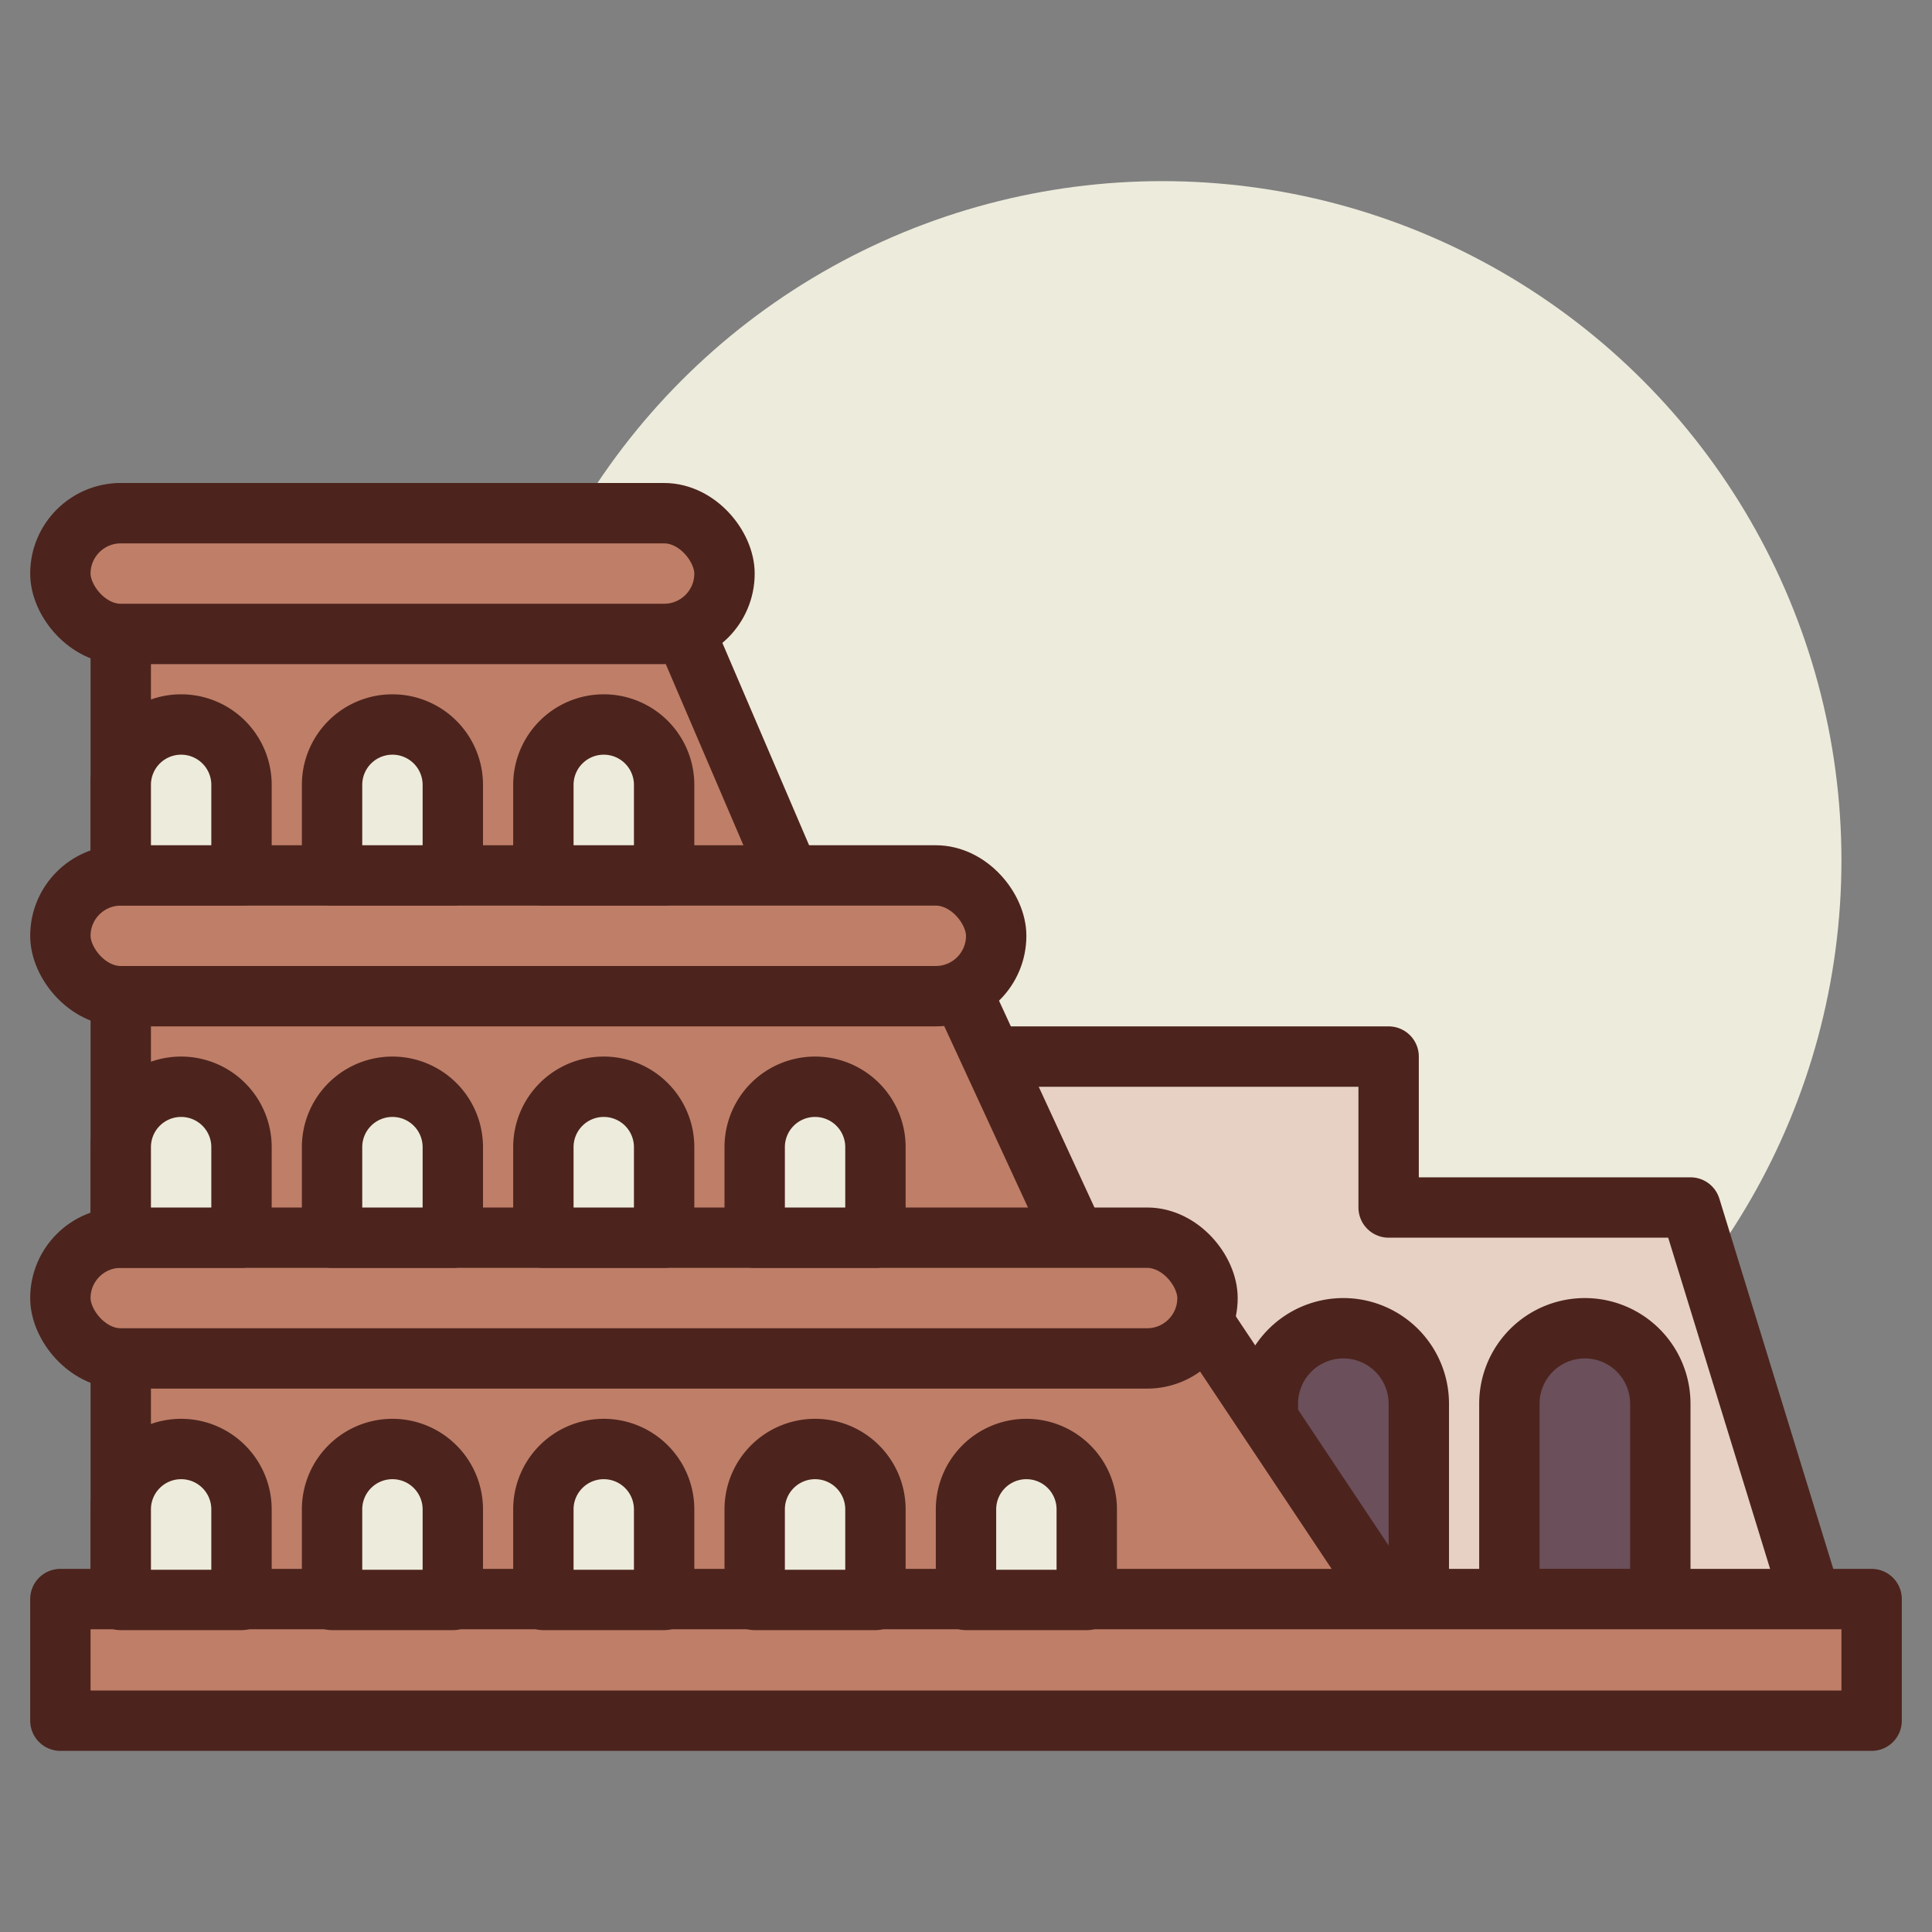
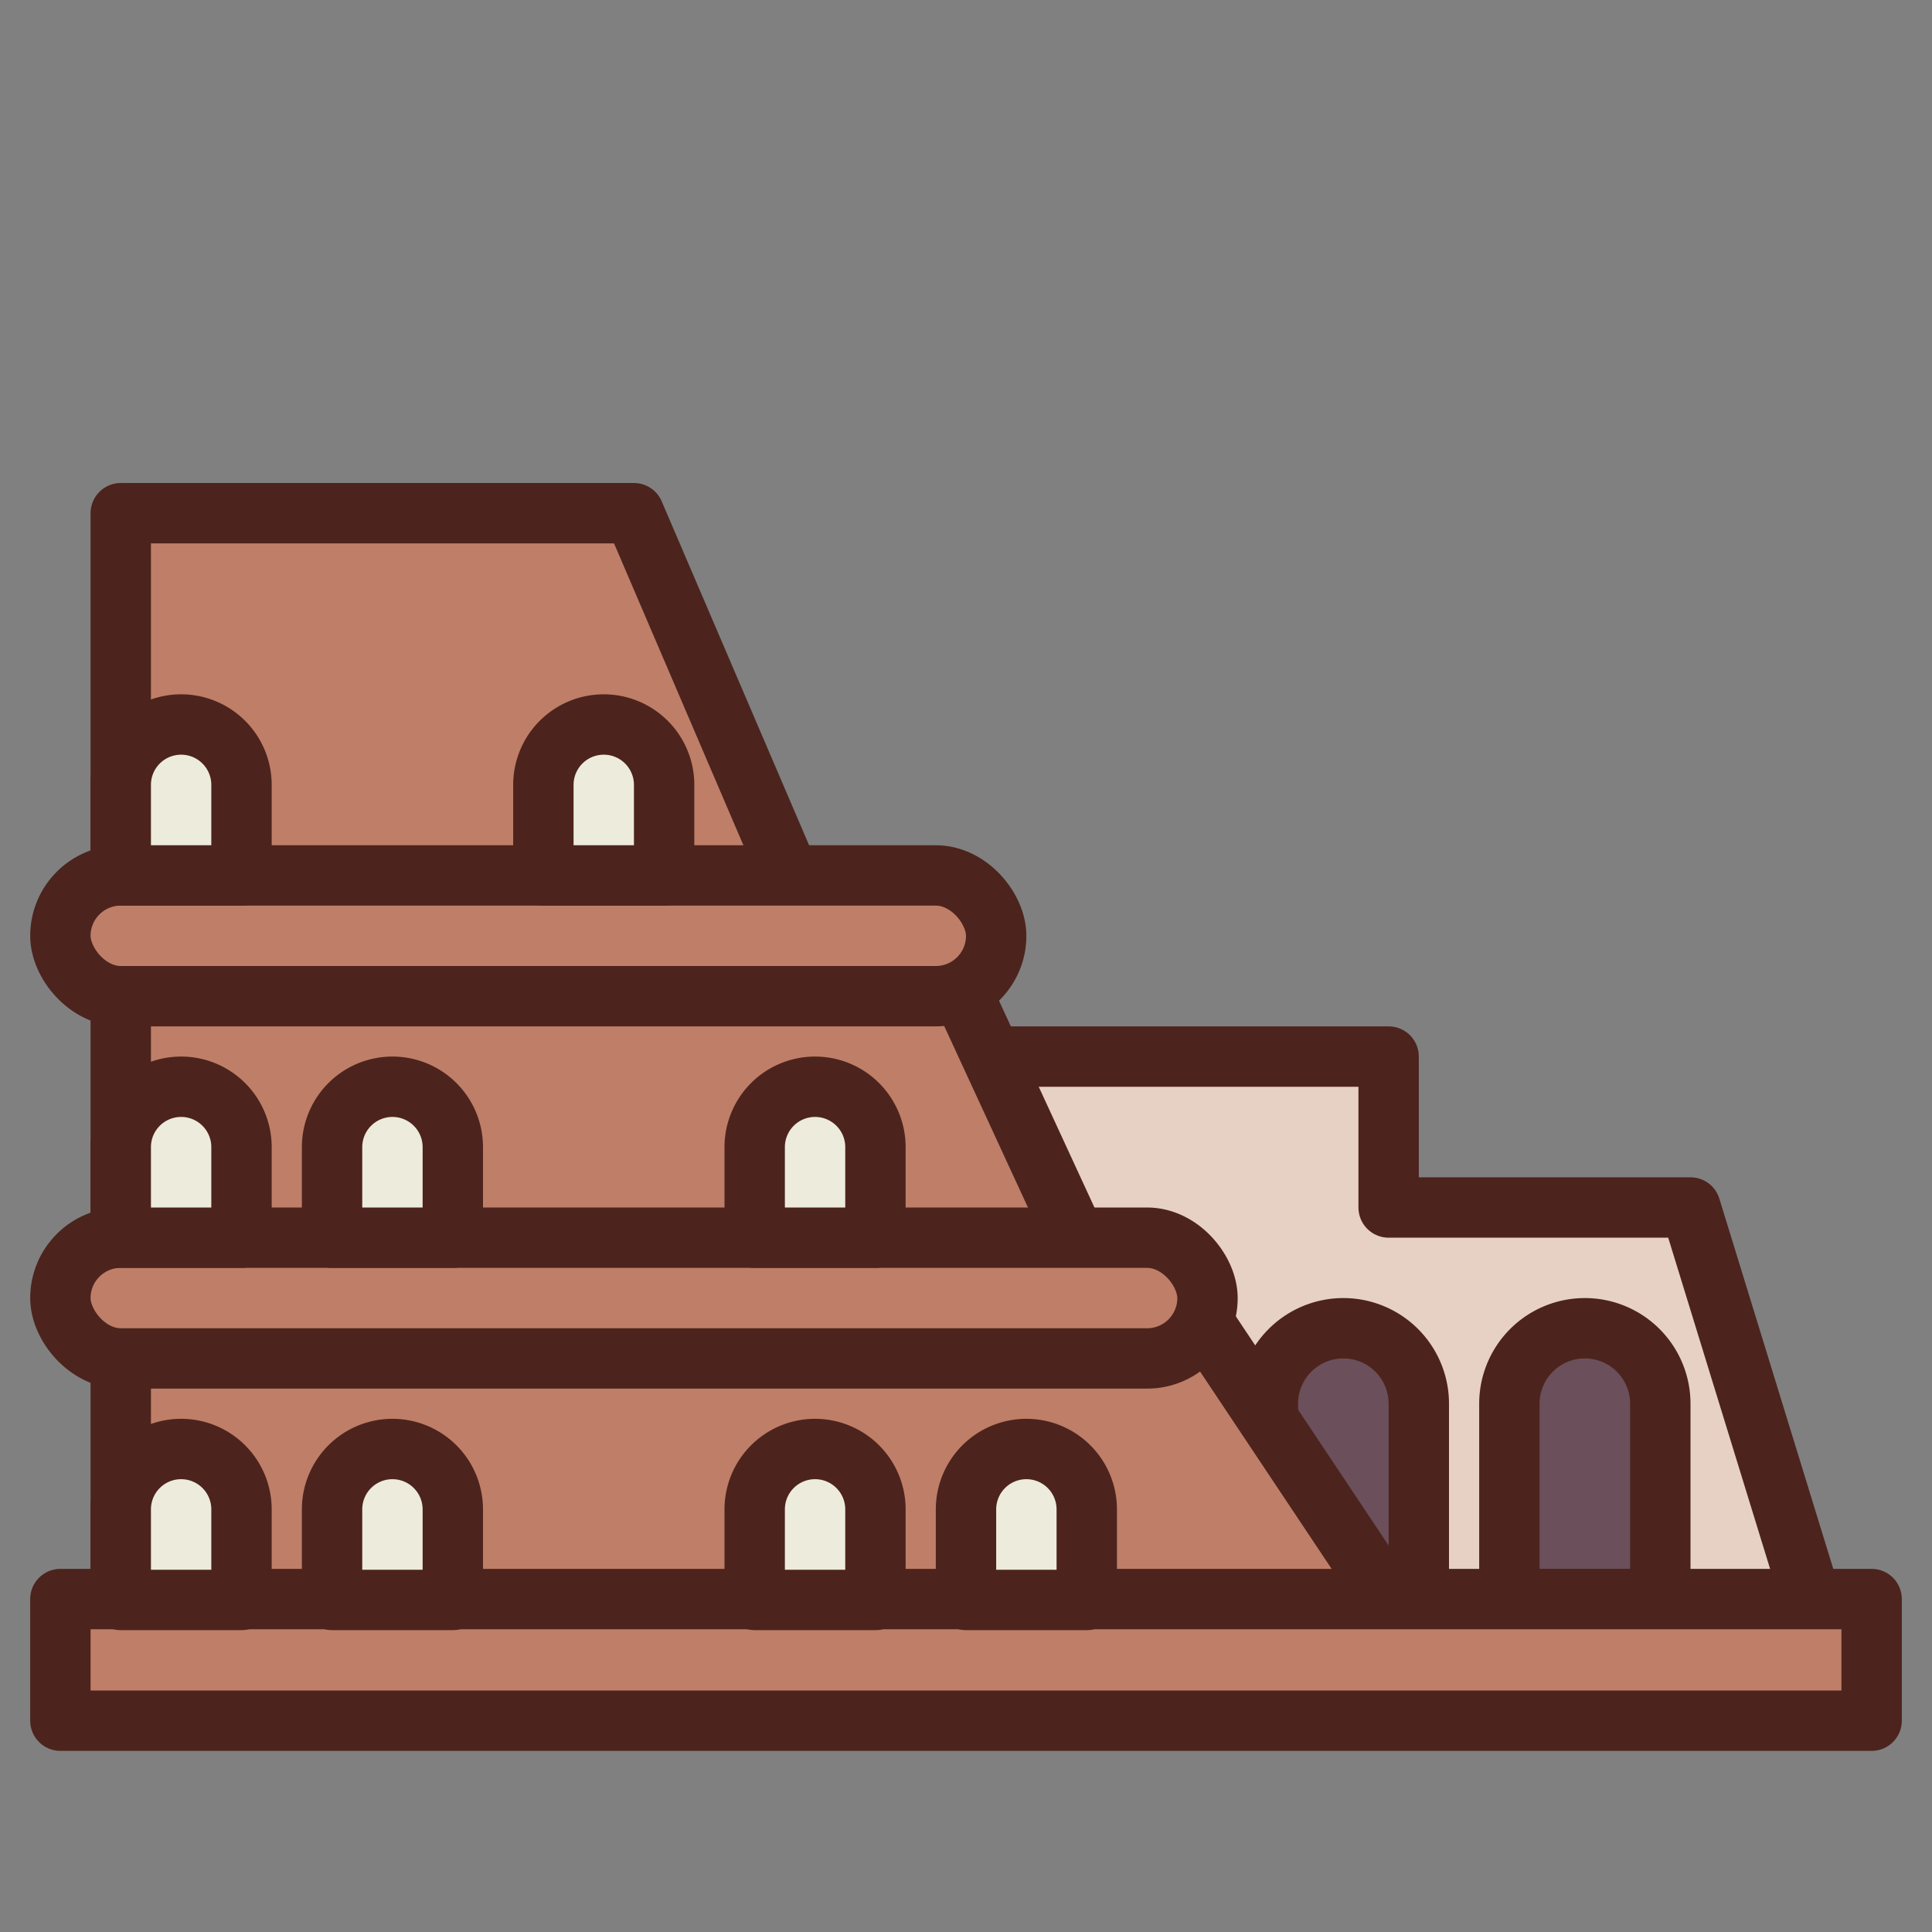
<svg xmlns="http://www.w3.org/2000/svg" version="1.1" width="800px" height="800px">
  <rect width="100%" height="100%" fill="#808080" stroke="none" />
  <svg width="800px" height="800px" viewBox="0 0 64 64">
    <title> rome</title>
    <g id="SvgjsG1001" data-name=" rome">
-       <circle cx="38.5" cy="28.5" r="22.5" style="fill:#edebdc" />
      <polygon points="31 35 46 35 46 40 56 40 60 53 31 53 31 35" style="fill:#e7d1c4;stroke:#4c241d;stroke-linecap:round;stroke-linejoin:round;stroke-width:2px" />
      <path d="M44.5,44h0A2.5,2.5,0,0,1,47,46.5v6.471a0,0,0,0,1,0,0H42a0,0,0,0,1,0,0V46.5A2.5,2.5,0,0,1,44.5,44Z" style="fill:#6b4f5b;stroke:#4c241d;stroke-linecap:round;stroke-linejoin:round;stroke-width:2px" />
      <path d="M52.5,44h0A2.5,2.5,0,0,1,55,46.5v6.471a0,0,0,0,1,0,0H50a0,0,0,0,1,0,0V46.5A2.5,2.5,0,0,1,52.5,44Z" style="fill:#6b4f5b;stroke:#4c241d;stroke-linecap:round;stroke-linejoin:round;stroke-width:2px" />
      <polygon points="46 53 40 44 37 44 31 31 27 31 21 17 4 17 4 53 46 53" style="fill:#bf7e68;stroke:#4c241d;stroke-linecap:round;stroke-linejoin:round;stroke-width:2px" />
-       <rect x="2" y="17" width="22" height="4" rx="2" ry="2" style="fill:#bf7e68;stroke:#4c241d;stroke-linecap:round;stroke-linejoin:round;stroke-width:2px" />
      <rect x="2" y="29" width="31" height="4" rx="2" ry="2" style="fill:#bf7e68;stroke:#4c241d;stroke-linecap:round;stroke-linejoin:round;stroke-width:2px" />
      <rect x="2" y="41" width="38" height="4" rx="2" ry="2" style="fill:#bf7e68;stroke:#4c241d;stroke-linecap:round;stroke-linejoin:round;stroke-width:2px" />
      <rect x="2" y="52.971" width="60" height="4.029" style="fill:#bf7e68;stroke:#4c241d;stroke-linecap:round;stroke-linejoin:round;stroke-width:2px" />
      <path d="M6,24H6a2,2,0,0,1,2,2v3a0,0,0,0,1,0,0H4a0,0,0,0,1,0,0V26A2,2,0,0,1,6,24Z" style="fill:#edebdc;stroke:#4c241d;stroke-linecap:round;stroke-linejoin:round;stroke-width:2px" />
-       <path d="M13,24h0a2,2,0,0,1,2,2v3a0,0,0,0,1,0,0H11a0,0,0,0,1,0,0V26A2,2,0,0,1,13,24Z" style="fill:#edebdc;stroke:#4c241d;stroke-linecap:round;stroke-linejoin:round;stroke-width:2px" />
      <path d="M20,24h0a2,2,0,0,1,2,2v3a0,0,0,0,1,0,0H18a0,0,0,0,1,0,0V26A2,2,0,0,1,20,24Z" style="fill:#edebdc;stroke:#4c241d;stroke-linecap:round;stroke-linejoin:round;stroke-width:2px" />
      <path d="M6,36H6a2,2,0,0,1,2,2v3a0,0,0,0,1,0,0H4a0,0,0,0,1,0,0V38A2,2,0,0,1,6,36Z" style="fill:#edebdc;stroke:#4c241d;stroke-linecap:round;stroke-linejoin:round;stroke-width:2px" />
      <path d="M13,36h0a2,2,0,0,1,2,2v3a0,0,0,0,1,0,0H11a0,0,0,0,1,0,0V38A2,2,0,0,1,13,36Z" style="fill:#edebdc;stroke:#4c241d;stroke-linecap:round;stroke-linejoin:round;stroke-width:2px" />
-       <path d="M20,36h0a2,2,0,0,1,2,2v3a0,0,0,0,1,0,0H18a0,0,0,0,1,0,0V38A2,2,0,0,1,20,36Z" style="fill:#edebdc;stroke:#4c241d;stroke-linecap:round;stroke-linejoin:round;stroke-width:2px" />
      <path d="M27,36h0a2,2,0,0,1,2,2v3a0,0,0,0,1,0,0H25a0,0,0,0,1,0,0V38A2,2,0,0,1,27,36Z" style="fill:#edebdc;stroke:#4c241d;stroke-linecap:round;stroke-linejoin:round;stroke-width:2px" />
      <path d="M6,48H6a2,2,0,0,1,2,2v3a0,0,0,0,1,0,0H4a0,0,0,0,1,0,0V50A2,2,0,0,1,6,48Z" style="fill:#edebdc;stroke:#4c241d;stroke-linecap:round;stroke-linejoin:round;stroke-width:2px" />
      <path d="M13,48h0a2,2,0,0,1,2,2v3a0,0,0,0,1,0,0H11a0,0,0,0,1,0,0V50A2,2,0,0,1,13,48Z" style="fill:#edebdc;stroke:#4c241d;stroke-linecap:round;stroke-linejoin:round;stroke-width:2px" />
-       <path d="M20,48h0a2,2,0,0,1,2,2v3a0,0,0,0,1,0,0H18a0,0,0,0,1,0,0V50A2,2,0,0,1,20,48Z" style="fill:#edebdc;stroke:#4c241d;stroke-linecap:round;stroke-linejoin:round;stroke-width:2px" />
      <path d="M27,48h0a2,2,0,0,1,2,2v3a0,0,0,0,1,0,0H25a0,0,0,0,1,0,0V50A2,2,0,0,1,27,48Z" style="fill:#edebdc;stroke:#4c241d;stroke-linecap:round;stroke-linejoin:round;stroke-width:2px" />
      <path d="M34,48h0a2,2,0,0,1,2,2v3a0,0,0,0,1,0,0H32a0,0,0,0,1,0,0V50A2,2,0,0,1,34,48Z" style="fill:#edebdc;stroke:#4c241d;stroke-linecap:round;stroke-linejoin:round;stroke-width:2px" />
    </g>
  </svg>
  <style>@media (prefers-color-scheme: light) { :root { filter: none; } }
@media (prefers-color-scheme: dark) { :root { filter: none; } }
</style>
</svg>